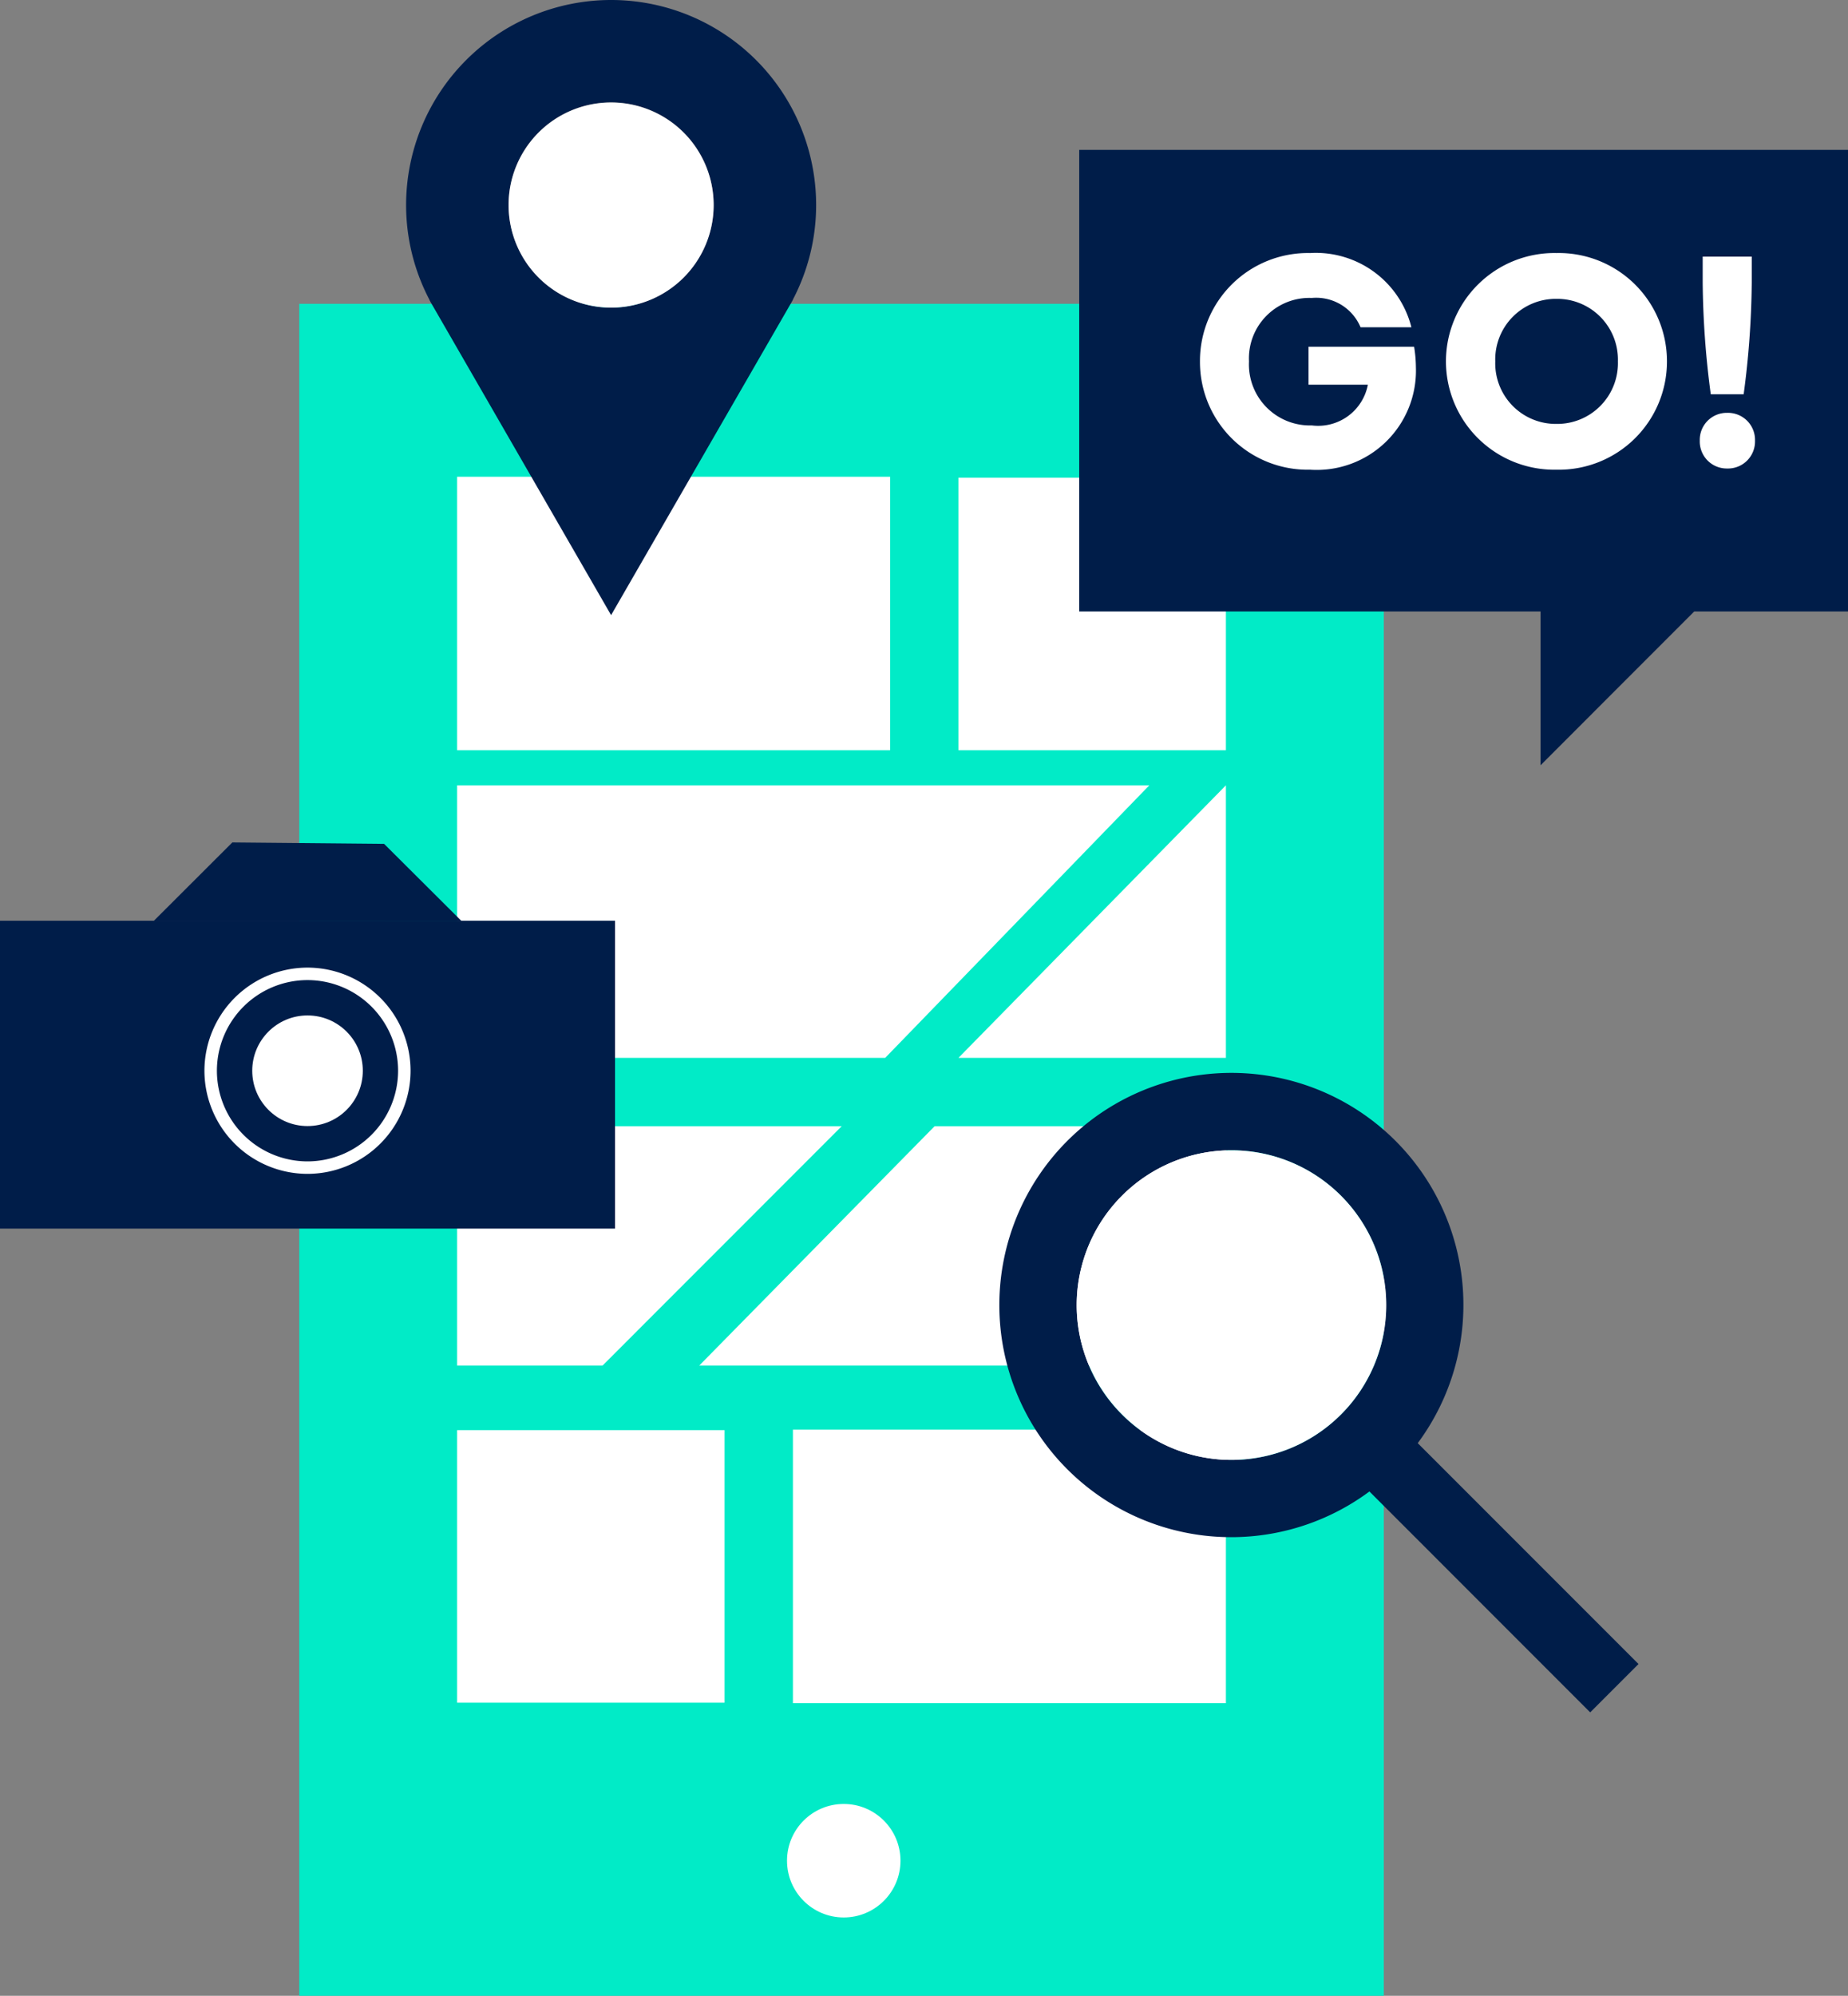
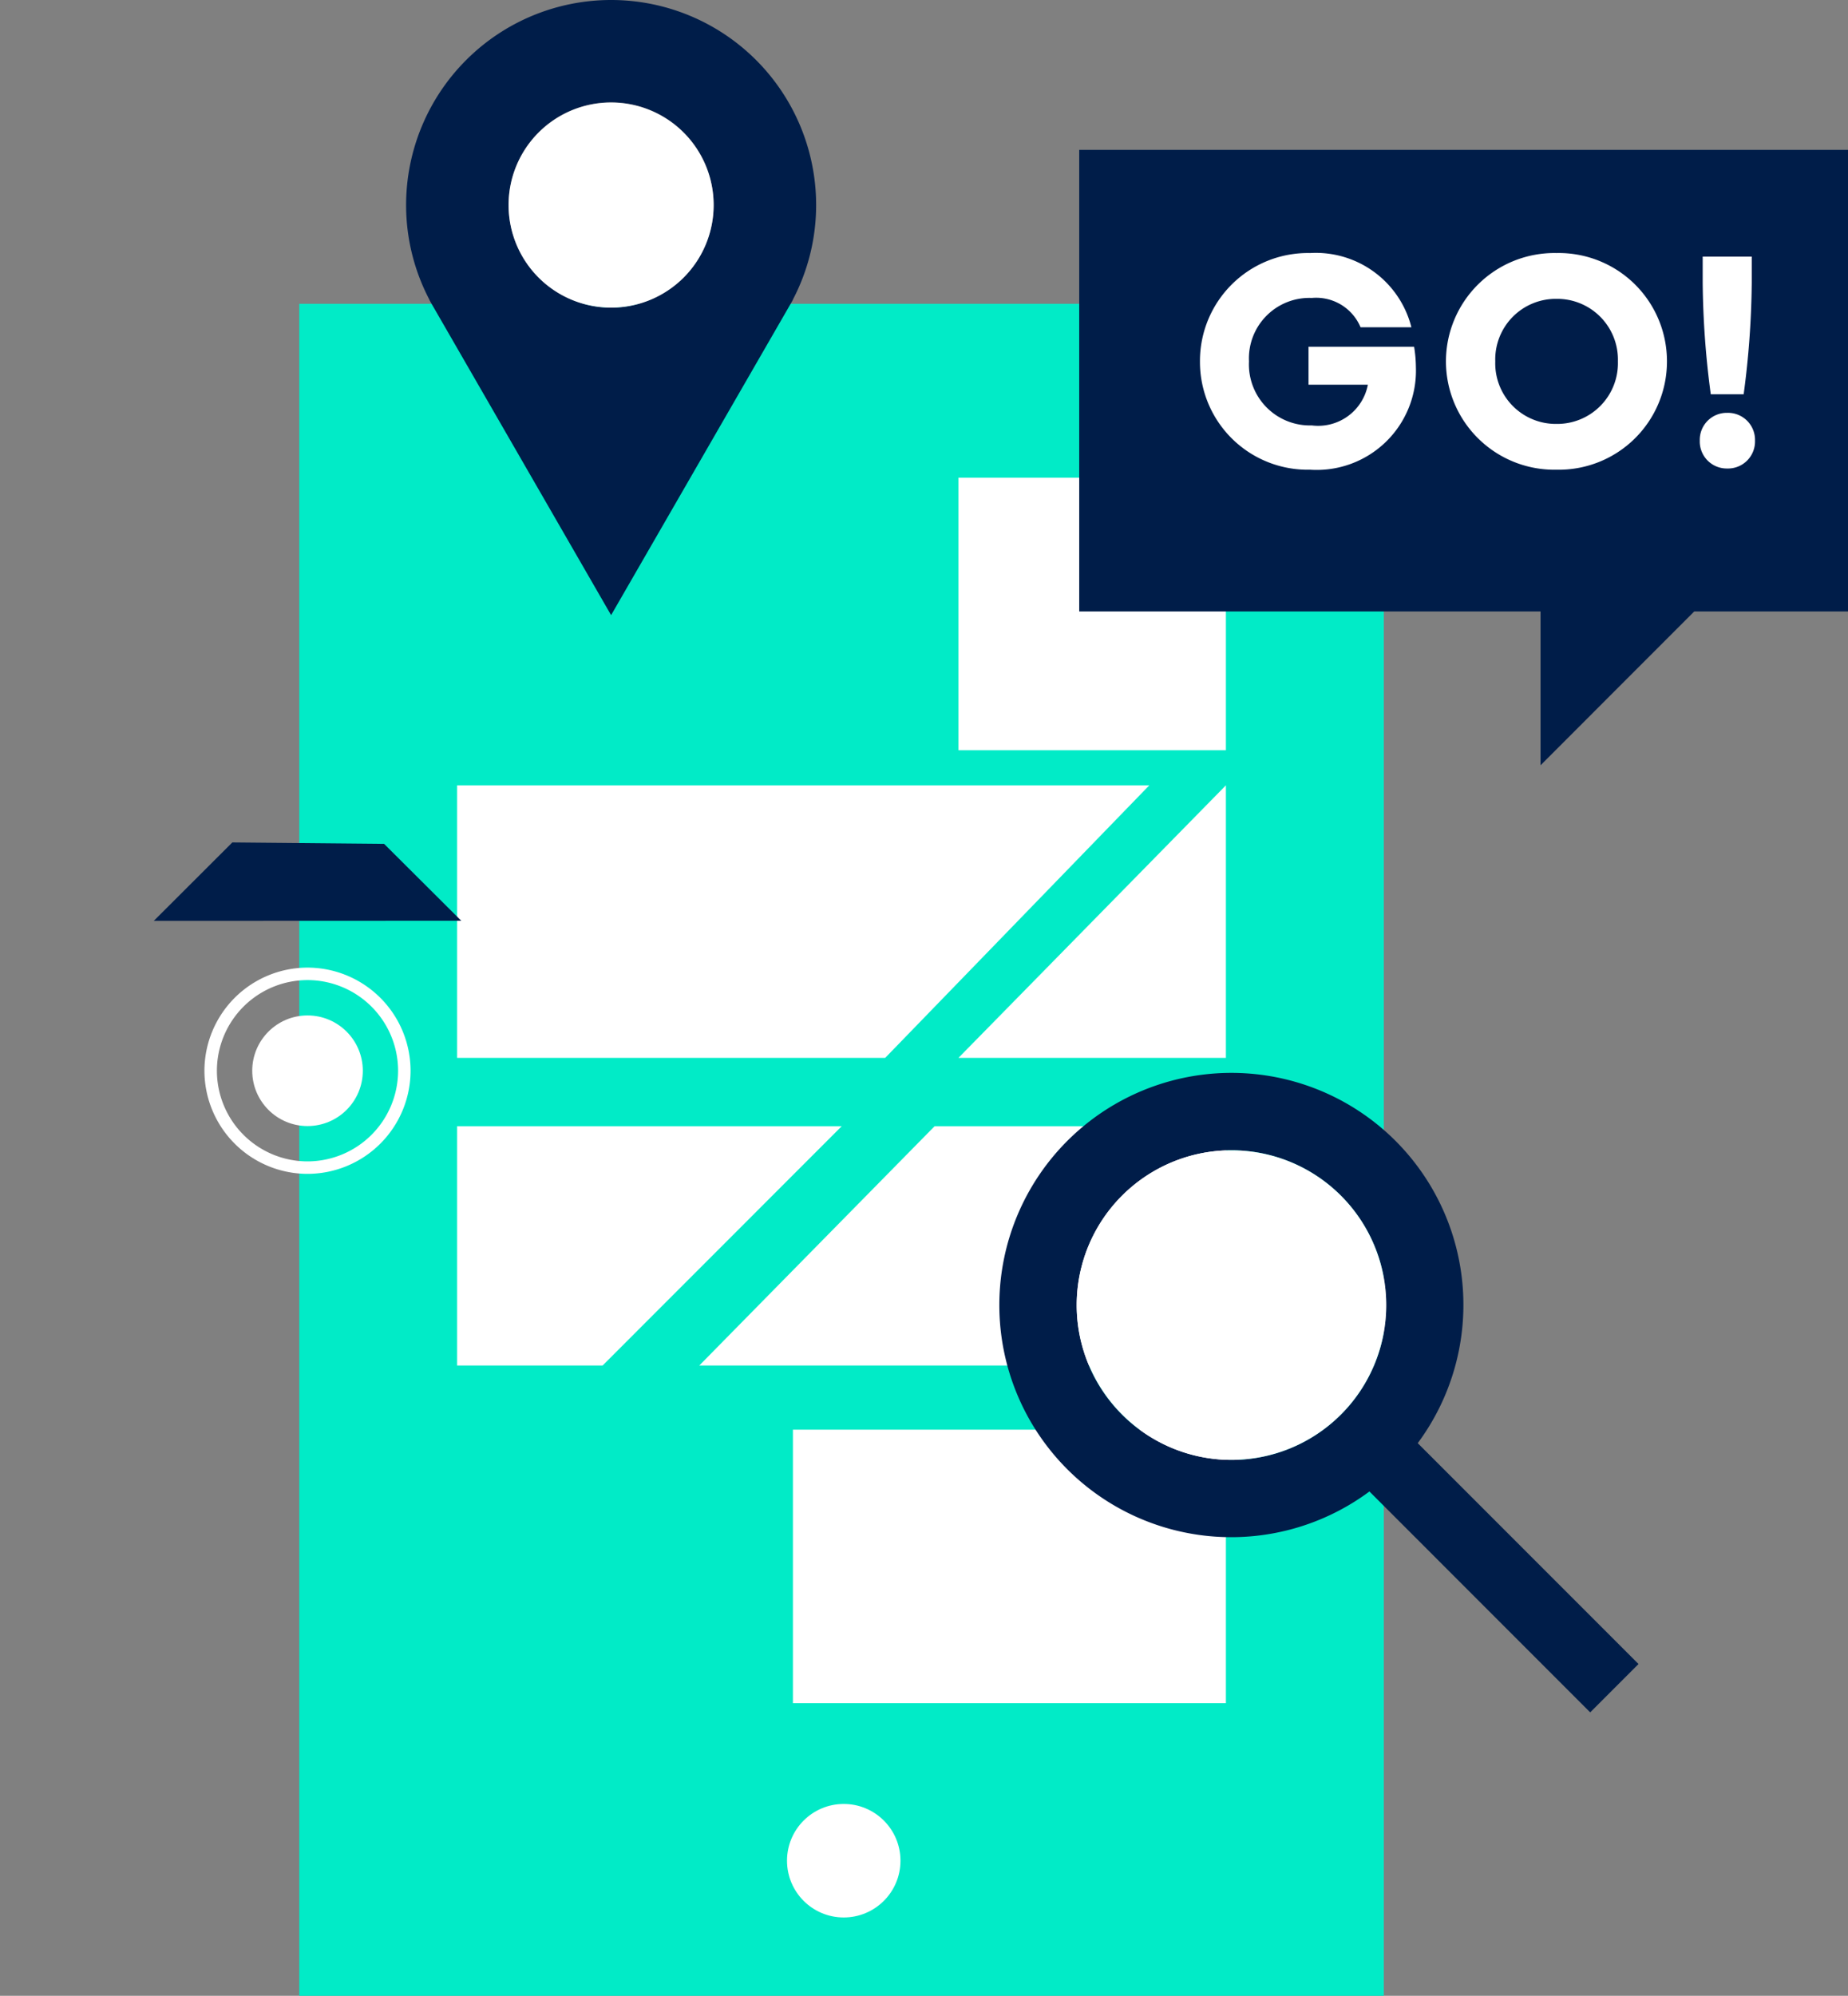
<svg xmlns="http://www.w3.org/2000/svg" width="74.107" height="79.999" viewBox="0 0 74.107 79.999">
  <rect x="0" y="0" width="74.107" height="79.999" fill="#808080" stroke="none" />
  <defs>
    <style>.a{fill:#01ebc7;}.b,.c{fill:#fff;}.c,.d{fill-rule:evenodd;}.d,.e{fill:#001d49;}</style>
  </defs>
  <rect class="a" width="43.492" height="67.823" transform="translate(12 12.177)" />
  <g transform="translate(-362.947 1435.108)">
-     <rect class="b" width="17.363" height="10.962" transform="translate(381.278 -1415.998)" />
    <rect class="b" width="17.363" height="10.962" transform="translate(394.744 -1377.802)" />
    <path class="c" d="M398.444-1392.705H381.278v-10.925h27.758Z" />
    <rect class="b" width="10.725" height="10.925" transform="translate(401.382 -1415.961)" />
-     <rect class="b" width="10.725" height="10.925" transform="translate(381.278 -1377.784)" />
    <path class="c" d="M412.107-1392.705H401.382l10.725-10.925Z" />
    <path class="c" d="M390.988-1380.373h21.119v-9.592H400.425Z" />
    <path class="c" d="M396.7-1389.965H381.278v9.592h5.834Z" />
    <circle class="b" cx="2.275" cy="2.275" r="2.275" transform="translate(394.507 -1362.8)" />
  </g>
  <path class="d" d="M395.675-1426.887a8.221,8.221,0,0,0-8.222-8.221,8.221,8.221,0,0,0-8.221,8.221,8.165,8.165,0,0,0,.939,3.8h-.006l.035.062c.038.072.081.14.122.212l7.131,12.362,7.129-12.357c.042-.074.086-.145.126-.219l.037-.065h-.006a8.167,8.167,0,0,0,.936-3.8m-8.222,4.111a4.111,4.111,0,0,1-4.111-4.111,4.11,4.11,0,0,1,4.111-4.112,4.111,4.111,0,0,1,4.112,4.112,4.112,4.112,0,0,1-4.112,4.111" transform="translate(-362.947 1435.108)" />
  <path class="d" d="M378.35-1401.283l3.094,3.082-12.331.005,3.151-3.145" transform="translate(-362.947 1435.108)" />
-   <rect class="e" width="24.663" height="12.339" transform="translate(0 36.907)" />
  <path class="d" d="M419.8-1377.262a9.3,9.3,0,0,0-.89-12.115,9.307,9.307,0,0,0-13.163,0,9.308,9.308,0,0,0,0,13.162,9.3,9.3,0,0,0,12.116.89l8.853,8.854,1.938-1.938Zm-3.083-1.146a6.205,6.205,0,0,1-8.775,0,6.2,6.2,0,0,1,0-8.775,6.205,6.205,0,0,1,8.775,0A6.205,6.205,0,0,1,416.72-1378.408Z" transform="translate(-362.947 1435.108)" />
  <path class="c" d="M416.72-1378.408a6.205,6.205,0,0,1-8.775,0,6.2,6.2,0,0,1,0-8.775,6.205,6.205,0,0,1,8.775,0A6.205,6.205,0,0,1,416.72-1378.408Z" transform="translate(-362.947 1435.108)" />
  <path class="c" d="M387.453-1422.776a4.111,4.111,0,0,1-4.111-4.111,4.11,4.11,0,0,1,4.111-4.112,4.111,4.111,0,0,1,4.112,4.112,4.112,4.112,0,0,1-4.112,4.111" transform="translate(-362.947 1435.108)" />
  <circle class="b" cx="2.217" cy="2.217" r="2.217" transform="translate(10.115 40.702)" />
  <path class="b" d="M375.278-1388.056a4.138,4.138,0,0,1-4.133-4.134,4.138,4.138,0,0,1,4.133-4.133,4.137,4.137,0,0,1,4.133,4.133A4.137,4.137,0,0,1,375.278-1388.056Zm0-7.767a3.637,3.637,0,0,0-3.633,3.633,3.637,3.637,0,0,0,3.633,3.634,3.638,3.638,0,0,0,3.633-3.634A3.637,3.637,0,0,0,375.278-1395.823Z" transform="translate(-362.947 1435.108)" />
  <path class="d" d="M437.054-1429.1H406.225v18.5h18.5v6.167l6.164-6.167h6.166Z" transform="translate(-362.947 1435.108)" />
  <g transform="translate(-362.947 1435.108)">
    <path class="b" d="M417.8-1419.687H415.42v-1.523h4.234a5.236,5.236,0,0,1,.072.815,3.979,3.979,0,0,1-4.245,4.114,4.32,4.32,0,0,1-4.414-4.342,4.327,4.327,0,0,1,4.414-4.342,3.952,3.952,0,0,1,4.065,2.975h-2.039a1.93,1.93,0,0,0-1.955-1.175,2.424,2.424,0,0,0-2.519,2.542,2.445,2.445,0,0,0,2.519,2.567A2.029,2.029,0,0,0,417.8-1419.687Z" />
    <path class="b" d="M429.794-1420.623a4.337,4.337,0,0,1-4.426,4.342,4.347,4.347,0,0,1-4.437-4.342,4.348,4.348,0,0,1,4.437-4.342A4.338,4.338,0,0,1,429.794-1420.623Zm-1.967,0a2.435,2.435,0,0,0-2.459-2.506,2.429,2.429,0,0,0-2.459,2.506,2.429,2.429,0,0,0,2.459,2.507A2.435,2.435,0,0,0,427.827-1420.623Z" />
    <path class="b" d="M432.21-1418.56a1.084,1.084,0,0,1,1.115,1.115,1.084,1.084,0,0,1-1.115,1.116,1.082,1.082,0,0,1-1.1-1.116A1.082,1.082,0,0,1,432.21-1418.56Zm-.659-.744a35.649,35.649,0,0,1-.324-4.473v-1.044h1.967v1.044a35.649,35.649,0,0,1-.324,4.473Z" />
  </g>
</svg>